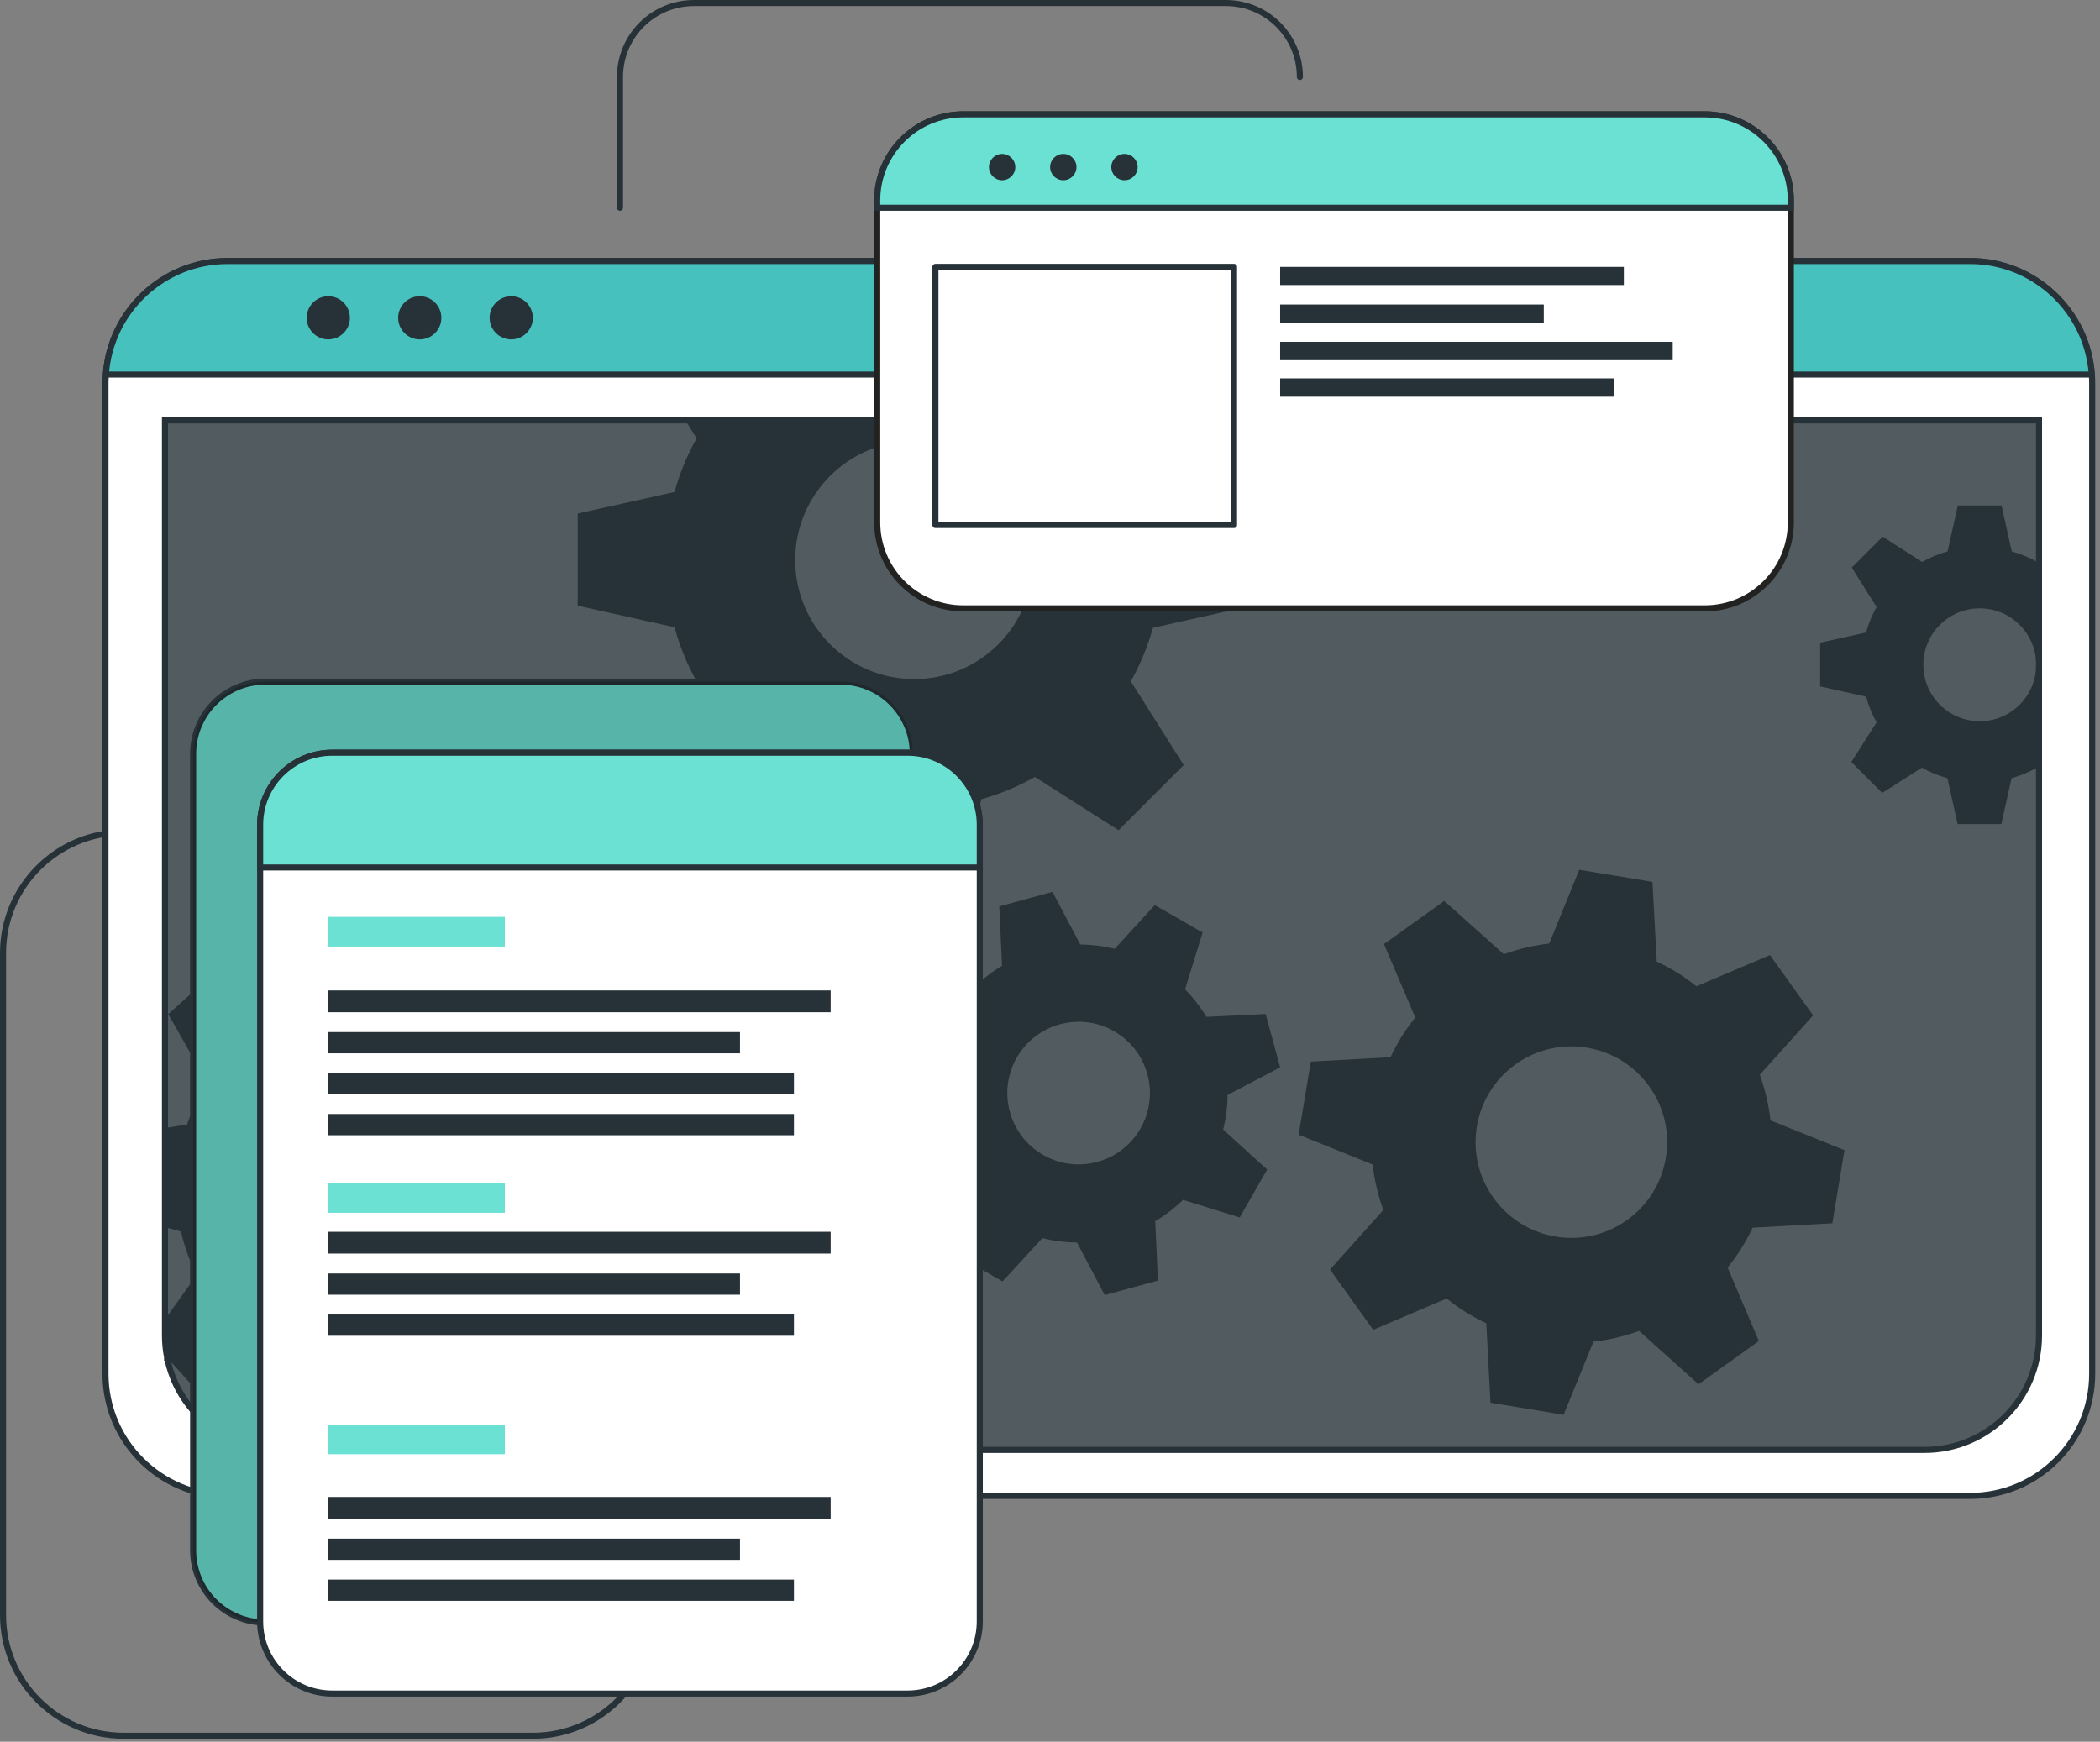
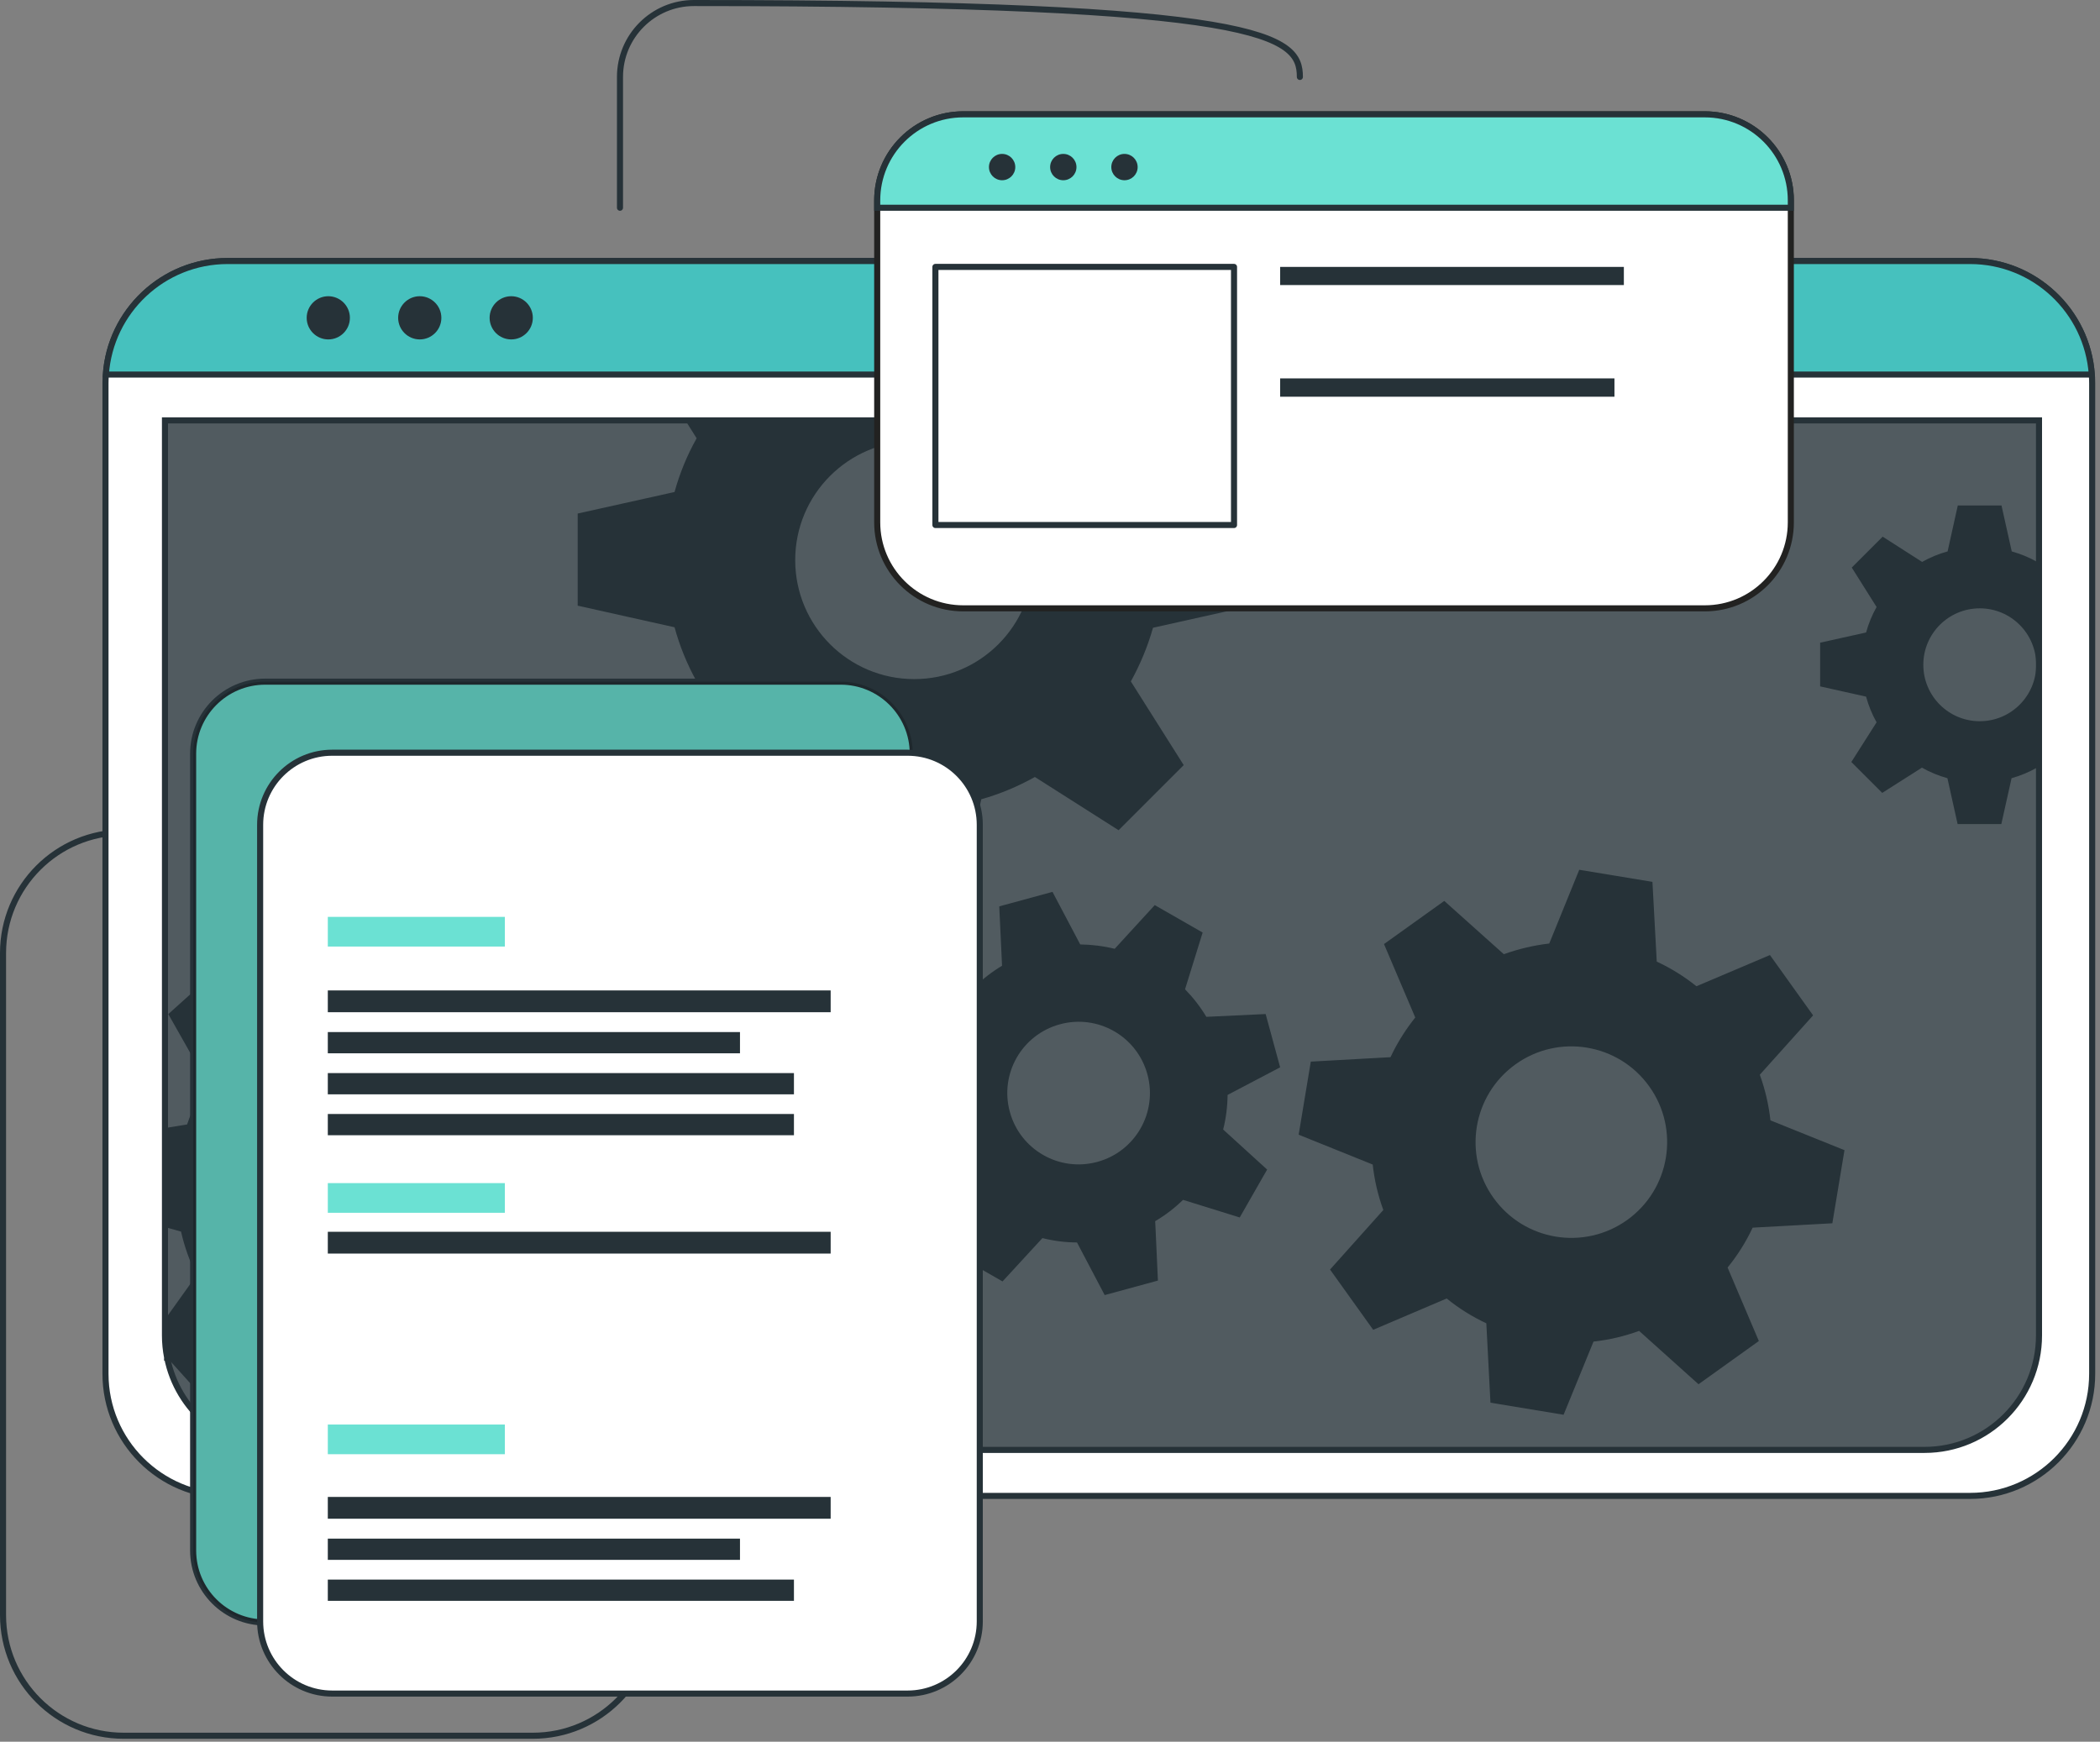
<svg xmlns="http://www.w3.org/2000/svg" width="346" height="287" viewBox="0 0 346 287" fill="none">
  <rect x="0" y="0" width="346" height="287" fill="#808080" stroke="none" />
  <g clip-path="url(#clip0_2700_19476)">
    <path d="M25.29 137.16H20.38C9.4 137.16 0.5 146.06 0.5 157.04V266.13C0.5 277.11 9.4 286.01 20.38 286.01H87.79C98.77 286.01 107.67 277.11 107.67 266.13" stroke="#263238" stroke-linecap="round" stroke-linejoin="round" />
-     <path d="M102.15 34.23V12.68C102.15 5.96 107.6 0.5 114.33 0.5H201.99C208.71 0.5 214.17 5.95 214.17 12.68" stroke="#263238" stroke-linecap="round" stroke-linejoin="round" />
+     <path d="M102.15 34.23V12.68C102.15 5.96 107.6 0.5 114.33 0.5C208.71 0.5 214.17 5.95 214.17 12.68" stroke="#263238" stroke-linecap="round" stroke-linejoin="round" />
    <path d="M344.71 63.14V226.37C344.71 237.48 335.7 246.49 324.59 246.49H37.5C26.39 246.49 17.38 237.48 17.38 226.37V63.14C17.38 62.66 17.4 62.19 17.44 61.72C18.16 51.27 26.87 43.01 37.5 43.01H324.59C335.22 43.01 343.93 51.27 344.65 61.72C344.69 62.19 344.71 62.66 344.71 63.14Z" fill="white" stroke="#263238" stroke-linecap="round" stroke-linejoin="round" />
    <path d="M27.17 69.26H335.95V220.05C335.95 230.46 327.5 238.91 317.09 238.91H46.03C35.62 238.91 27.17 230.46 27.17 220.05V69.26Z" fill="#263238" />
    <path opacity="0.2" d="M335.95 69.26V220.05C335.95 230.46 327.6 238.9 317.3 238.9H45.82C35.53 238.9 27.17 230.46 27.17 220.05V69.26H335.95Z" fill="white" />
    <path d="M344.649 61.72H17.439C18.16 51.27 26.869 43.01 37.499 43.01H324.589C335.219 43.01 343.929 51.27 344.649 61.72Z" fill="#46C1BE" stroke="#263238" stroke-miterlimit="10" />
    <path d="M57.65 52.37C57.65 54.34 56.05 55.93 54.09 55.93C52.13 55.93 50.53 54.33 50.53 52.37C50.53 50.41 52.13 48.81 54.09 48.81C56.05 48.81 57.65 50.41 57.65 52.37Z" fill="#263238" />
    <path d="M72.72 52.37C72.72 54.34 71.12 55.93 69.16 55.93C67.2 55.93 65.6 54.33 65.6 52.37C65.6 50.41 67.2 48.81 69.16 48.81C71.12 48.81 72.72 50.41 72.72 52.37Z" fill="#263238" />
    <path d="M87.79 52.37C87.79 54.34 86.19 55.93 84.23 55.93C82.27 55.93 80.67 54.33 80.67 52.37C80.67 50.41 82.27 48.81 84.23 48.81C86.19 48.81 87.79 50.41 87.79 52.37Z" fill="#263238" />
    <path d="M335.95 69.27V220.05C335.95 230.46 327.51 238.91 317.09 238.91H46.03C36.87 238.91 29.24 232.37 27.54 223.71H27.53V223.66C27.3 222.49 27.18 221.28 27.18 220.05V69.27H335.95Z" stroke="#263238" stroke-miterlimit="10" />
    <path d="M335.65 92.59C334.33 91.85 332.92 91.27 331.46 90.86L329.77 83.29H322.57L320.89 90.86C319.42 91.26 318.01 91.85 316.69 92.59L310.19 88.43L305.1 93.52L309.19 100.02C308.44 101.35 307.86 102.76 307.46 104.22L299.89 105.9V113.1L307.46 114.79C307.86 116.27 308.44 117.69 309.19 119.02L305.03 125.56L310.12 130.65L316.66 126.49C317.98 127.24 319.39 127.82 320.86 128.23L322.54 135.79H329.74L331.43 128.23C332.89 127.82 334.3 127.23 335.62 126.49L335.95 126.7V92.4L335.65 92.59ZM326.19 118.84C321.05 118.84 316.89 114.68 316.89 109.54C316.89 104.4 321.05 100.24 326.19 100.24C331.33 100.24 335.49 104.41 335.49 109.54C335.49 114.67 331.33 118.84 326.19 118.84Z" fill="#263238" />
    <path d="M205.93 99.88V84.7L189.97 81.16C189.1 78.08 187.88 75.1 186.32 72.3L188.25 69.26H112.92L114.78 72.22C113.21 75.01 111.99 77.98 111.14 81.07L95.18 84.62V99.8L111.14 103.36C111.99 106.47 113.21 109.47 114.78 112.28L106.01 126.07L116.75 136.8L130.53 128.03C133.33 129.6 136.3 130.83 139.39 131.7L142.93 147.64H158.11L161.68 131.7C164.76 130.83 167.72 129.59 170.51 128.03L184.3 136.8L195.03 126.07L186.32 112.28C187.87 109.48 189.1 106.52 189.97 103.44L205.93 99.88ZM150.63 111.9C139.8 111.9 131.02 103.12 131.02 92.29C131.02 81.46 139.8 72.68 150.63 72.68C161.46 72.68 170.24 81.46 170.24 92.29C170.24 103.12 161.46 111.9 150.63 111.9Z" fill="#263238" />
    <path d="M105.25 204.12L105.89 192.08L93.41 188.56C92.83 186.09 91.97 183.68 90.85 181.4L98.39 170.81L90.31 161.84L79.01 168.23C76.85 166.88 74.55 165.77 72.13 164.94L69.97 152.14L57.93 151.5L54.45 164.02C51.97 164.57 49.57 165.43 47.29 166.56L36.71 159.02L27.73 167.1L34.13 178.41C32.75 180.56 31.65 182.86 30.83 185.28L27.18 185.88V202.19L29.83 202.94C30.39 205.43 31.25 207.84 32.39 210.12L27.18 217.41L27.53 223.66V223.7H27.54L32.91 229.67L44.23 223.28C46.39 224.67 48.71 225.79 51.13 226.61L53.19 238.9L53.29 239.42L65.33 240.06L65.65 238.91L68.81 227.54C71.31 226.98 73.71 226.13 76.01 225L86.57 232.53L95.55 224.46L89.17 213.14C90.53 210.99 91.63 208.69 92.43 206.28L105.25 204.12ZM73.27 185.31C67.51 178.91 57.65 178.39 51.25 184.15C44.85 189.91 44.33 199.77 50.09 206.17C55.85 212.57 65.71 213.08 72.11 207.32C78.51 201.56 79.03 191.71 73.27 185.31Z" fill="#263238" />
    <path d="M201.53 186.12C202 184.26 202.24 182.34 202.26 180.42L210.92 175.87L208.53 167.09L198.76 167.55C197.77 165.9 196.59 164.38 195.25 163.01L198.15 153.66L190.26 149.14L183.66 156.34C181.8 155.88 179.9 155.65 177.98 155.62L173.41 146.96L164.64 149.35L165.1 159.13C163.45 160.12 161.93 161.3 160.55 162.64L151.2 159.75L146.67 167.63L153.91 174.21C153.44 176.07 153.2 177.98 153.2 179.9L144.53 184.47L146.92 193.25L156.7 192.79C157.68 194.44 158.85 195.97 160.2 197.33L157.29 206.63L165.18 211.15L171.75 204.01C173.61 204.48 175.52 204.72 177.45 204.73L182.01 213.4L190.78 211.01L190.4 202.65L190.33 201.22C192 200.24 193.53 199.06 194.92 197.71L204.26 200.61L208.12 193.86L208.78 192.72L201.54 186.13L201.53 186.12ZM180.8 191.45C174.53 193.16 168.08 189.46 166.38 183.2C164.67 176.93 168.37 170.48 174.63 168.78C180.9 167.07 187.35 170.77 189.05 177.03C190.76 183.3 187.06 189.75 180.8 191.45Z" fill="#263238" />
    <path d="M301.9 201.57L303.9 189.52L291.7 184.61C291.42 182.04 290.83 179.52 289.95 177.09L298.73 167.31L291.62 157.37L279.51 162.51C277.5 160.9 275.31 159.54 272.97 158.45L272.26 145.31L260.2 143.32L255.26 155.47C252.7 155.77 250.19 156.36 247.77 157.23L237.96 148.45L228.03 155.56L233.18 167.66C231.76 169.44 230.53 171.34 229.51 173.36C229.37 173.64 229.23 173.92 229.1 174.2L215.97 174.93L213.97 186.97L215.95 187.77L226.17 191.89C226.45 194.44 227.03 196.96 227.92 199.38L219.14 209.19L226.25 219.12L238.36 213.96C240.36 215.59 242.56 216.96 244.89 218.05L245.57 231.13L257.62 233.12L262.55 221.06C265.12 220.78 267.64 220.19 270.06 219.3L279.85 228.09L289.79 220.97L284.64 208.86C286.28 206.85 287.67 204.64 288.77 202.29L301.9 201.57ZM268.09 201.03C261 206.1 251.14 204.47 246.07 197.38C240.99 190.3 242.63 180.44 249.71 175.37C256.8 170.29 266.66 171.93 271.73 179.01C276.81 186.1 275.17 195.96 268.09 201.03Z" fill="#263238" />
    <path d="M138.51 112.32H43.7C37.139 112.32 31.82 117.639 31.82 124.2V255.47C31.82 262.031 37.139 267.35 43.7 267.35H138.51C145.071 267.35 150.39 262.031 150.39 255.47V124.2C150.39 117.639 145.071 112.32 138.51 112.32Z" fill="#6BE1D3" stroke="#263238" stroke-miterlimit="10" />
    <path opacity="0.2" d="M138.51 112.32H43.7C37.139 112.32 31.82 117.639 31.82 124.2V255.47C31.82 262.031 37.139 267.35 43.7 267.35H138.51C145.071 267.35 150.39 262.031 150.39 255.47V124.2C150.39 117.639 145.071 112.32 138.51 112.32Z" fill="black" />
    <path d="M161.43 135.91V267.17C161.43 273.74 156.11 279.06 149.54 279.06H54.74C48.18 279.06 42.86 273.74 42.86 267.17V135.91C42.86 129.35 48.18 124.03 54.74 124.03H149.54C156.11 124.03 161.43 129.35 161.43 135.91Z" fill="white" stroke="#263238" stroke-linecap="round" stroke-linejoin="round" />
-     <path d="M161.43 135.91V142.94H42.86V135.91C42.86 129.35 48.18 124.03 54.74 124.03H149.54C156.11 124.03 161.43 129.35 161.43 135.91Z" fill="#6BE1D3" stroke="#263238" stroke-miterlimit="10" />
    <path d="M83.181 151.08H54.011V155.97H83.181V151.08Z" fill="#6BE1D3" />
    <path d="M83.181 194.95H54.011V199.84H83.181V194.95Z" fill="#6BE1D3" />
    <path d="M83.181 234.73H54.011V239.62H83.181V234.73Z" fill="#6BE1D3" />
    <path d="M136.861 163.2H54.011V166.79H136.861V163.2Z" fill="#263238" />
    <path d="M121.921 170.06H54.011V173.56H121.921V170.06Z" fill="#263238" />
    <path d="M130.811 176.82H54.011V180.32H130.811V176.82Z" fill="#263238" />
    <path d="M130.811 183.56H54.011V187.06H130.811V183.56Z" fill="#263238" />
    <path d="M136.861 202.97H54.011V206.56H136.861V202.97Z" fill="#263238" />
-     <path d="M121.921 209.84H54.011V213.34H121.921V209.84Z" fill="#263238" />
-     <path d="M130.811 216.6H54.011V220.1H130.811V216.6Z" fill="#263238" />
    <path d="M136.861 246.66H54.011V250.25H136.861V246.66Z" fill="#263238" />
    <path d="M121.921 253.53H54.011V257.03H121.921V253.53Z" fill="#263238" />
    <path d="M130.811 260.28H54.011V263.78H130.811V260.28Z" fill="#263238" />
    <path d="M295.06 33.02V86.07C295.06 93.9 288.72 100.24 280.89 100.24H158.7C150.88 100.24 144.53 93.9 144.53 86.07V33.02C144.53 25.19 150.88 18.84 158.7 18.84H280.89C288.72 18.84 295.06 25.19 295.06 33.02Z" fill="white" stroke="#222221" stroke-miterlimit="10" />
    <path d="M295.06 33.02V34.23H144.53V33.02C144.53 25.19 150.88 18.84 158.7 18.84H280.89C288.72 18.84 295.06 25.19 295.06 33.02Z" fill="#6BE1D3" stroke="#263238" stroke-miterlimit="10" />
    <path d="M165.11 29.7C166.309 29.7 167.28 28.729 167.28 27.53C167.28 26.332 166.309 25.36 165.11 25.36C163.912 25.36 162.94 26.332 162.94 27.53C162.94 28.729 163.912 29.7 165.11 29.7Z" fill="#263238" />
    <path d="M175.191 29.7C176.389 29.7 177.361 28.729 177.361 27.53C177.361 26.332 176.389 25.36 175.191 25.36C173.992 25.36 173.021 26.332 173.021 27.53C173.021 28.729 173.992 29.7 175.191 29.7Z" fill="#263238" />
    <path d="M185.271 29.7C186.469 29.7 187.441 28.729 187.441 27.53C187.441 26.332 186.469 25.36 185.271 25.36C184.072 25.36 183.101 26.332 183.101 27.53C183.101 28.729 184.072 29.7 185.271 29.7Z" fill="#263238" />
    <path d="M203.32 43.98H154.12V86.51H203.32V43.98Z" stroke="#263238" stroke-linecap="round" stroke-linejoin="round" />
    <path d="M267.55 43.98H210.92V46.97H267.55V43.98Z" fill="#263238" />
-     <path d="M254.36 50.18H210.92V53.17H254.36V50.18Z" fill="#263238" />
-     <path d="M275.6 56.33H210.92V59.35H275.6V56.33Z" fill="#263238" />
    <path d="M266 62.35H210.92V65.37H266V62.35Z" fill="#263238" />
  </g>
  <defs>
    <clipPath id="clip0_2700_19476">
      <rect width="345.21" height="286.52" fill="white" />
    </clipPath>
  </defs>
</svg>